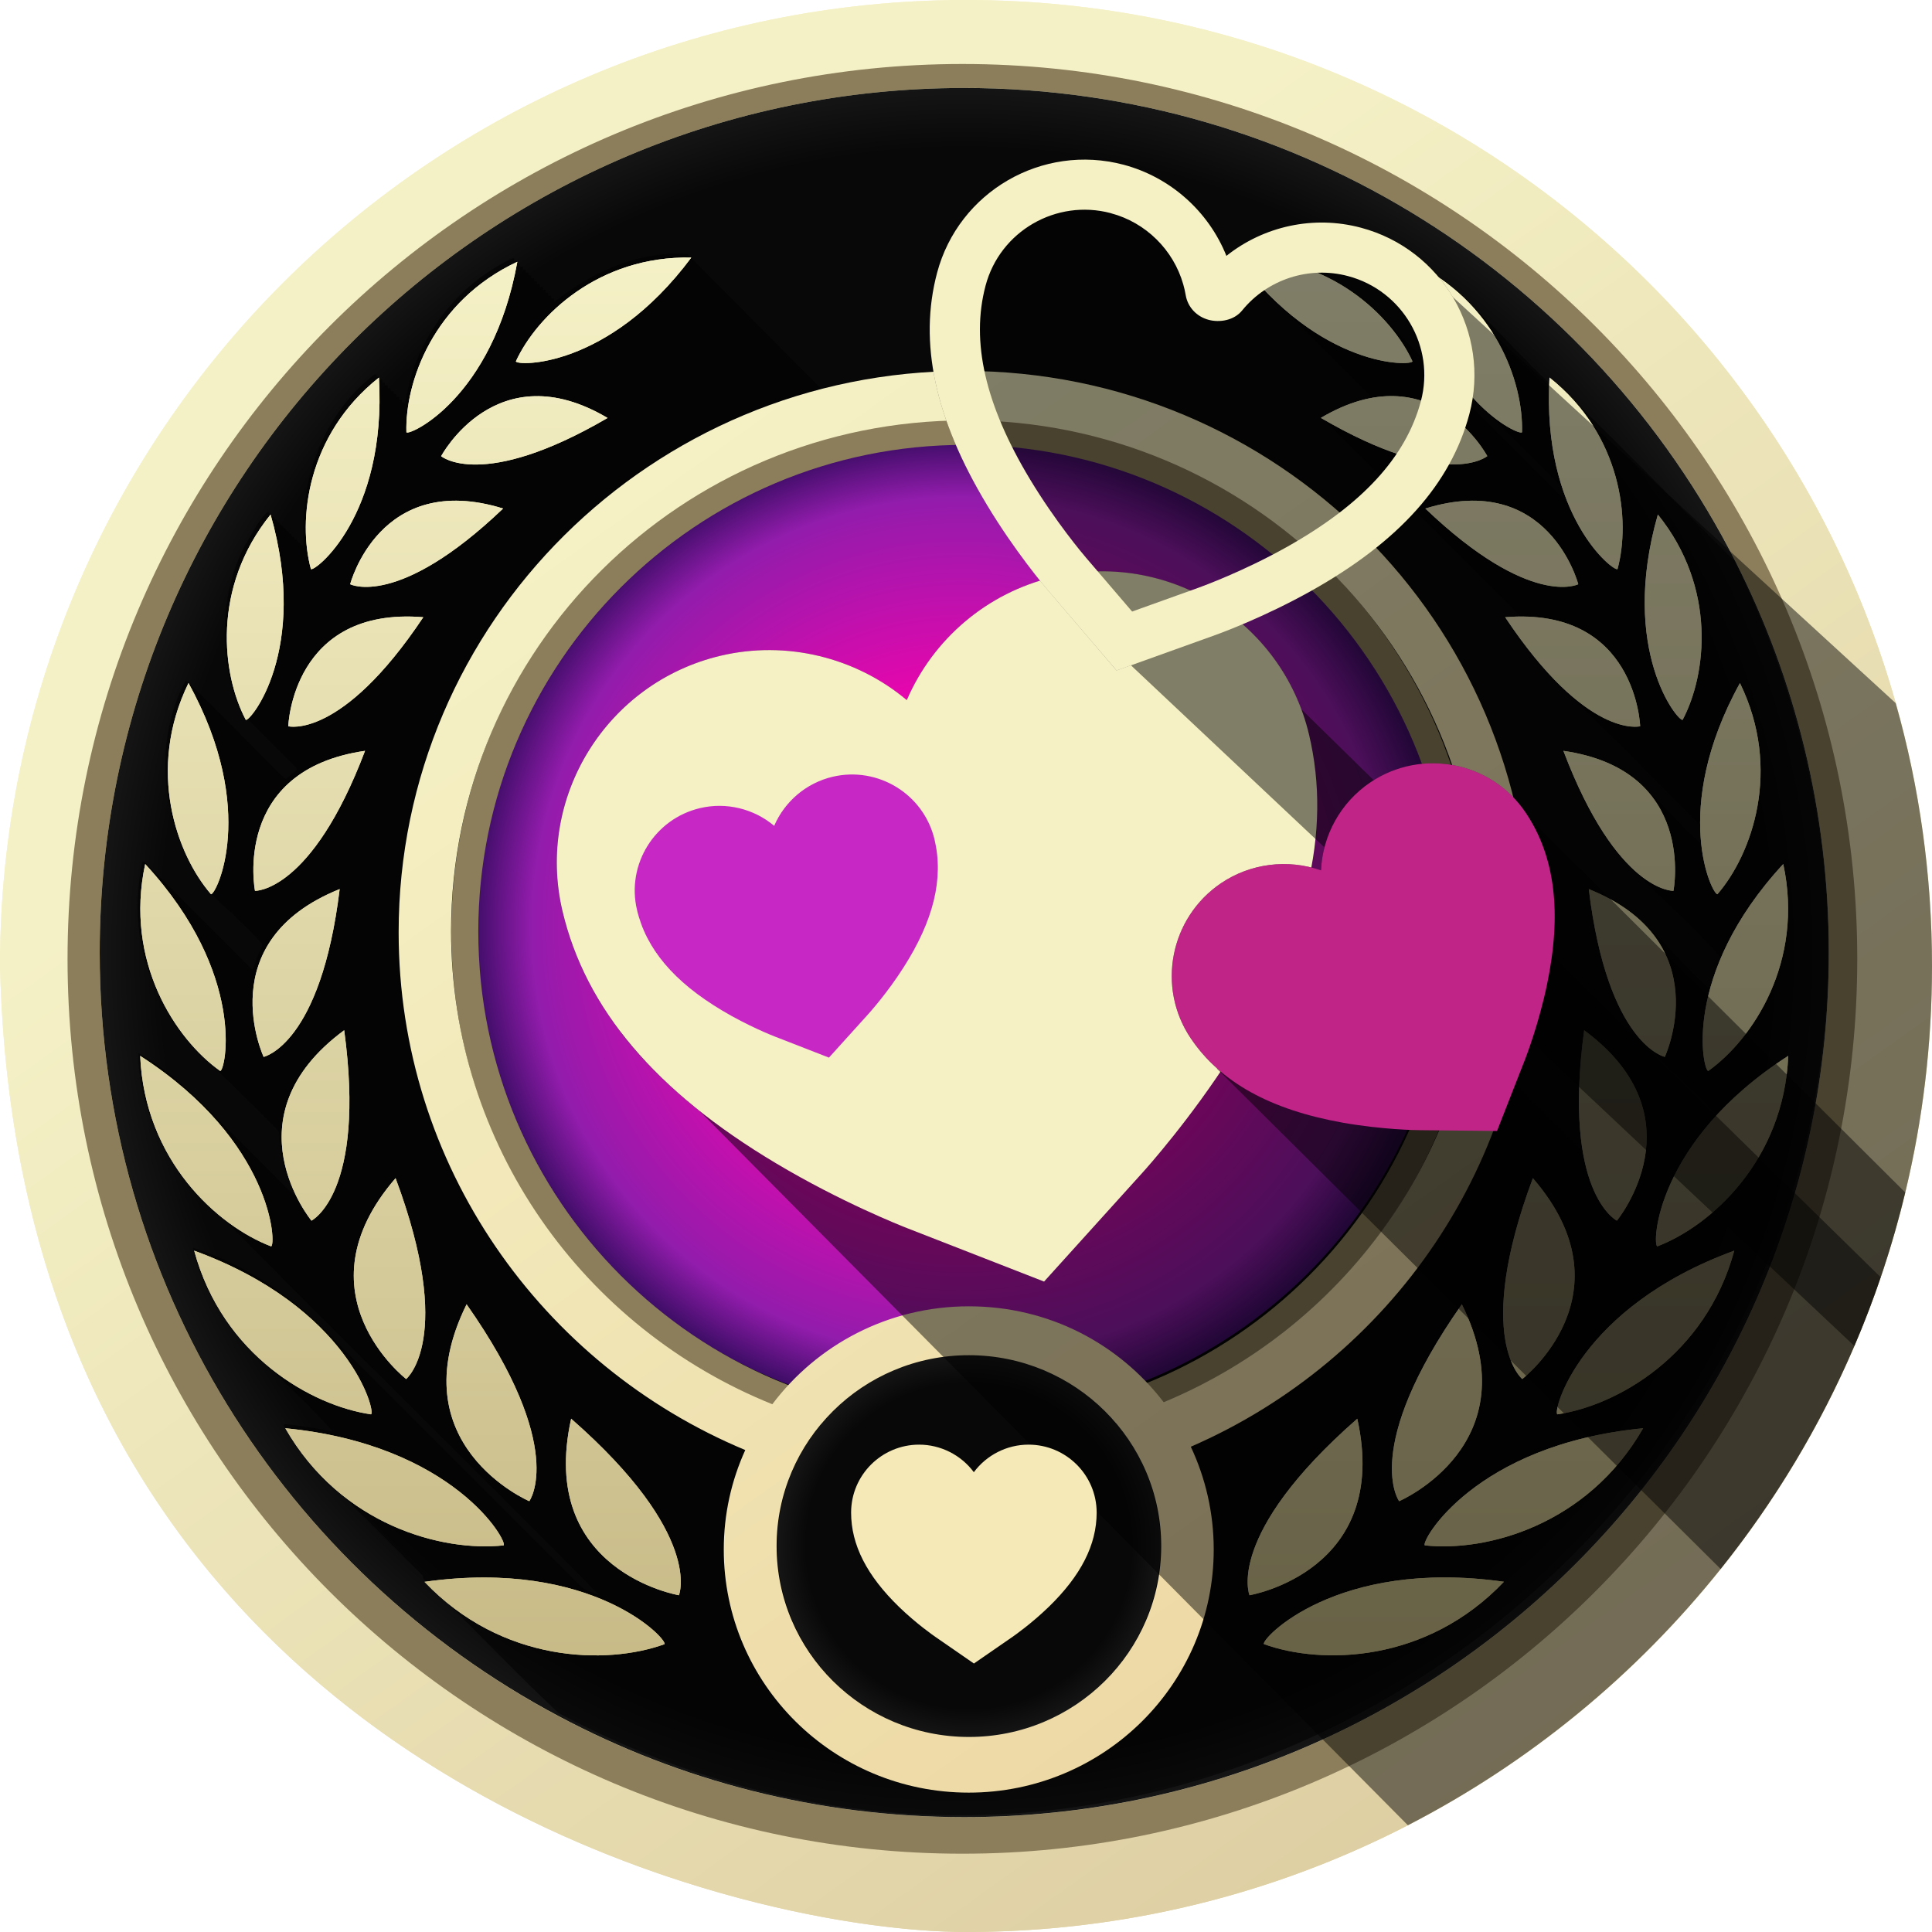
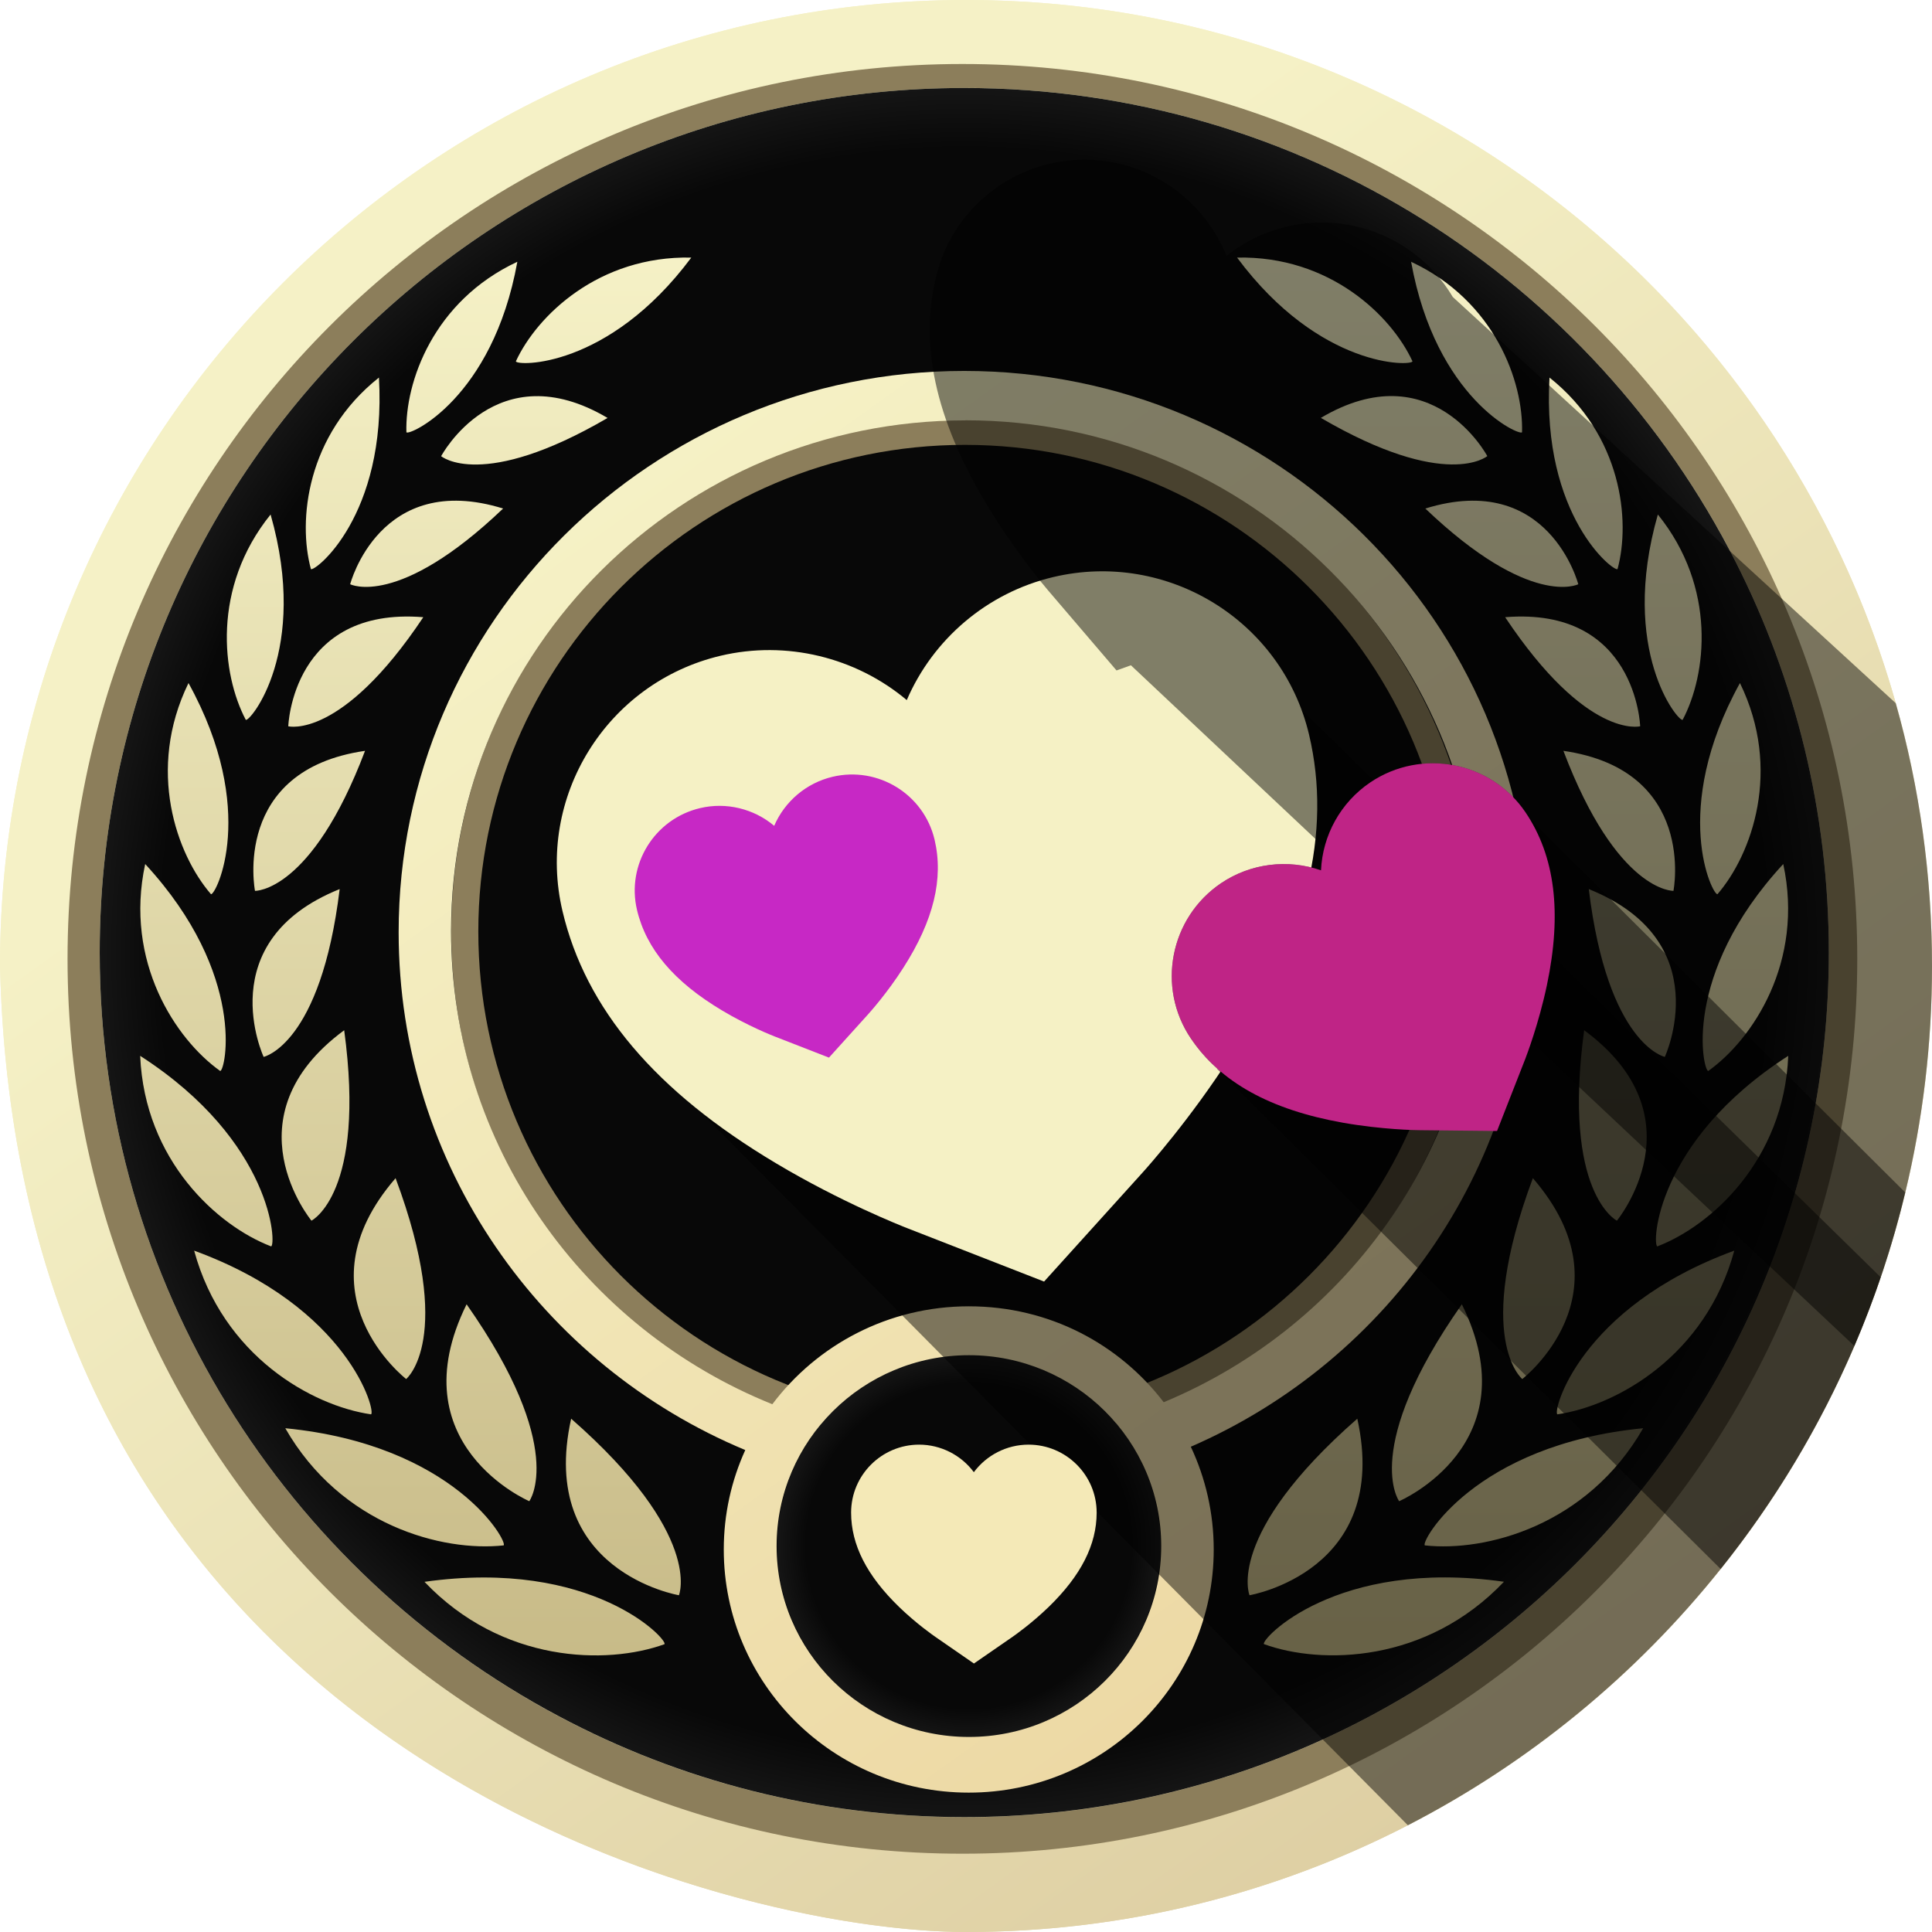
<svg xmlns="http://www.w3.org/2000/svg" xmlns:xlink="http://www.w3.org/1999/xlink" id="Camada_2" viewBox="0 0 239.12 239.12">
  <defs>
    <linearGradient id="Gradiente_sem_nome_184" x1="78.9" y1="63.14" x2="218.01" y2="257.65" gradientUnits="userSpaceOnUse">
      <stop offset="0" stop-color="#f5f1c6" />
      <stop offset="1" stop-color="#d8c69a" />
    </linearGradient>
    <linearGradient id="Gradiente_sem_nome_184-2" x1="78.9" y1="63.14" x2="218" y2="257.65" xlink:href="#Gradiente_sem_nome_184" />
    <radialGradient id="Gradiente_sem_nome_58" cx="119.34" cy="117.9" fx="119.34" fy="117.9" r="107.01" gradientUnits="userSpaceOnUse">
      <stop offset=".93" stop-color="#080808" />
      <stop offset="1" stop-color="#151515" />
    </radialGradient>
    <radialGradient id="Gradiente_sem_nome_68" cx="119.08" cy="114.77" fx="119.08" fy="114.77" r="60.54" gradientUnits="userSpaceOnUse">
      <stop offset=".37" stop-color="#ff00ae" />
      <stop offset=".88" stop-color="#921cac" />
      <stop offset="1" stop-color="#3d0d66" />
    </radialGradient>
    <linearGradient id="Gradiente_sem_nome_177" x1="119.34" y1="31.87" x2="119.34" y2="204.88" gradientUnits="userSpaceOnUse">
      <stop offset="0" stop-color="#f5f1c6" />
      <stop offset="1" stop-color="#c8bb88" />
    </linearGradient>
    <radialGradient id="Gradiente_sem_nome_187" cx="119.92" cy="191.31" fx="119.92" fy="191.31" r="23.72" gradientUnits="userSpaceOnUse">
      <stop offset=".85" stop-color="#080808" />
      <stop offset="1" stop-color="#151515" />
    </radialGradient>
    <linearGradient id="Gradiente_sem_nome_46" x1="77.03" y1="60" x2="171.44" y2="192.02" gradientUnits="userSpaceOnUse">
      <stop offset="0" stop-color="#f5f1c5" />
      <stop offset="1" stop-color="#edd9a5" />
    </linearGradient>
  </defs>
  <g id="Camada_1-2">
    <path d="M119.56,239.12C90.88,239.12,2.37,217.97,0,119.56,0,53.53,53.53,0,119.56,0s119.56,53.53,119.56,119.56-53.53,119.56-119.56,119.56h0ZM119.34,10.89C60.24,10.89,12.34,58.8,12.34,117.9s47.91,107.01,107.01,107.01,107.01-47.91,107.01-107.01S178.44,10.89,119.34,10.89h0Z" style="fill:url(#Gradiente_sem_nome_184); fill-rule:evenodd; stroke-width:0px;" />
    <path d="M235.48,90.21c-.27-1.07-.55-2.13-.85-3.18C220.47,36.81,174.31,0,119.56,0,53.53,0,0,53.53,0,119.56c1.82,75.58,54.45,105.59,91.76,115.44,11.27,2.98,21.15,4.12,27.8,4.12,19.71,0,38.31-4.77,54.69-13.21,15.05-7.76,28.23-18.61,38.71-31.72,6.69-8.36,12.28-17.63,16.55-27.6,1.19-2.78,2.28-5.62,3.26-8.51,1.17-3.43,2.19-6.93,3.04-10.49,2.17-8.99,3.31-18.38,3.31-28.03s-1.26-19.96-3.64-29.35Z" style="fill:url(#Gradiente_sem_nome_184-2); fill-rule:evenodd; stroke-width:0px;" />
    <path d="M119.12,229.43c-61.17,0-110.76-49.59-110.76-110.75S57.95,7.92,119.12,7.92s110.75,49.59,110.75,110.76-49.59,110.75-110.75,110.75h0ZM119.34,10.89C60.24,10.89,12.34,58.8,12.34,117.9s47.91,107.01,107.01,107.01,107-47.91,107-107.01S178.44,10.89,119.34,10.89h0Z" style="fill:#8c7e5b; fill-rule:evenodd; stroke-width:0px;" />
    <path d="M226.35,117.9c0,59.09-47.91,107-107.01,107-18.12,0-35.19-4.51-50.15-12.47-33.82-17.96-56.85-53.56-56.85-94.53C12.34,58.8,60.24,10.89,119.34,10.89c41.71,0,77.84,23.86,95.49,58.67,7.37,14.52,11.52,30.95,11.52,48.34Z" style="fill:url(#Gradiente_sem_nome_58); fill-rule:evenodd; stroke-width:0px;" />
-     <path d="M214.78,69.52c-7.57-7.47-14.95-15.23-22.69-22.53-.5-.43-.13.62-.61.16-4.62-4.32-8.63-9.35-13.77-13.06-.88-.51-1.86-1.33-2.93-1.5-.12.16.09.79.17,1.21,1.42,7.46,4.97,13.61,10.49,18.61,2.5,2.49,5.23,5.17,7.71,7.72.4.43.71,1.66.84,2.06-.03.03-.27-.23-.45-.41-5.11-5.1-10.21-10.2-15.31-15.31-4.1-4-7.6-8.21-12.05-11.06-3.86-2.38-7.95-3.75-12.88-3.46.76,1.53,2.63,3.24,3.82,4.57,4.09,4.14,8.44,8.37,12.53,12.56.1.16-.07.22-.31.25-1.98.49-3.93,1.09-5.66,2.36,1.85,2.11,4.05,4.06,6.03,6.12,6.09,6.15,12.3,12.23,18.37,18.41.11.1-.28.08-.59.09-.34.07-.97-.15-1,.29.32.62.9,1.31,1.29,1.91,4.5,6.19,10.38,11.12,15.66,16.62,2.27,2.3,4.56,4.52,6.83,6.87.26.37.15.92.21,1.36,0,.71.3,1.43-.46.59-5.25-4.84-7.84-9.81-15.98-10.96-.69-.08-.3.37-.19.75,5.19,13.6,11.08,15.65,19.09,24.74-.28,1.15-.93,2.45-1.21,3.63-.22.38-.35.06-.66-.21-4.77-4.31-7.57-9.02-13.96-11.72-.08-.01-.24-.03-.32-.05l-.03.57c.39,2.56.88,5.41,1.49,7.81.55,2.2,1.14,3.93,1.79,5.38,2.88,5.97,8.02,9.24,12.23,14,0,.07,0,.21,0,.28-.8.87-1.46,1.93-2.29,2.66-.35-.06-.63-.56-.93-.8-2.16-2.16-4.35-4.35-6.51-6.52-2.16-1.96-3.85-4.36-6.39-5.85-.63,2.63-.64,5.99-.71,8.63-.13,2.4.44,4.4.31,6.13-.1.03,0-.17-.03-.25-.02-.09-.36-.03-.38-.12-.03-.06.05-.17.02-.24-.06-.12-.5.04-.35-.28.11-.18-.32-.09-.38-.19-.02-.06.05-.17.02-.24-.02-.09-.36-.03-.38-.12-.03-.06.05-.17.02-.24-.02-.07-.21-.05-.31-.07-.11-.02-.06-.12-.04-.21.11-.18-.32-.09-.38-.19-.03-.06.05-.17.02-.24-.02-.09-.35-.03-.37-.12-.02-.11.13-.31-.17-.29-.29.02-.15-.18-.16-.3-.02-.09-.35-.02-.38-.11-.03-.06.05-.18.02-.24-.02-.09-.35-.03-.37-.12-.02-.11.13-.31-.17-.29-.29.02-.15-.18-.16-.3-.07-.13-.5.05-.36-.28.1-.18-.32-.09-.37-.19-.03-.08.1-.26-.05-.28-.1-.02-.3,0-.31-.07-.02-.06.05-.18.03-.24-.02-.07-.21-.05-.31-.07-.11-.02-.06-.12-.04-.2.1-.18-.32-.09-.37-.19-.03-.08.1-.26-.05-.28-.1-.02-.3,0-.31-.07-.02-.06.05-.18.02-.24-.02-.09-.36-.03-.38-.12-.02-.06.05-.17.02-.24-.06-.12-.5.04-.35-.28.11-.18-.33-.09-.38-.19-.02-.06.05-.18.02-.24-.02-.09-.36-.03-.38-.12-.03-.06.05-.17.02-.24-.02-.07-.21-.05-.31-.07-.11-.02-.06-.12-.04-.21.11-.18-.33-.09-.38-.19-.02-.06.05-.18.02-.24-.02-.09-.36-.03-.38-.12-.03-.06.05-.17.02-.24-.07-.13-.5.05-.35-.28.11-.18-.33-.09-.38-.19-.02-.06.05-.18.02-.24-.02-.09-.36-.03-.38-.12-.03-.06.05-.17.02-.24-.07-.13-.5.05-.35-.28.11-.18-.33-.09-.38-.19-.02-.06.05-.18.02-.24-.02-.09-.36-.03-.38-.12-.03-.06.05-.17.02-.24-.02-.07-.21-.05-.31-.07-.11-.02-.06-.12-.04-.21.11-.18-.33-.09-.38-.19-.02-.06.05-.18.02-.24-.02-.09-.36-.03-.38-.12-.03-.06.05-.17.02-.24-.02-.09-.35-.03-.37-.12-.03-.06.05-.18.02-.24-.02-.09-.35-.03-.38-.11-.02-.06.05-.17.02-.24-.02-.09-.36-.03-.38-.12-.03-.06.05-.17.02-.24-.02-.07-.2-.05-.31-.07-.11-.02-.06-.12-.04-.21.11-.18-.32-.09-.38-.19-.03-.06.05-.17.02-.24-.02-.09-.35-.03-.37-.12-.02-.06.05-.17.02-.24-.06-.12-.5.04-.35-.28.11-.18-.32-.09-.38-.19-.03-.06.05-.17.02-.24-.02-.09-.35-.03-.37-.12-.02-.11.13-.31-.17-.29-.29.02-.15-.18-.16-.3-.02-.09-.35-.03-.38-.12-.03-.06.05-.17.02-.24-.02-.09-.35-.03-.37-.11-.02-.11.13-.31-.17-.29-.29.02-.15-.18-.16-.3-.02-.07-.21-.05-.31-.07-.11-.02-.06-.12-.04-.2.1-.18-.32-.09-.37-.19-.03-.08.1-.26-.05-.28-.1-.02-.3,0-.31-.07-.02-.06.05-.18.02-.24-.02-.09-.35-.03-.38-.12-.03-.06.05-.17.02-.24-.13-.09-.53-.04-.35-.28.11-.18-.33-.09-.38-.19-.02-.06.05-.18.02-.24-.02-.09-.36-.03-.38-.12-.02-.06.05-.17.02-.24-.13-.09-.53-.04-.35-.28.11-.18-.33-.09-.38-.19-.02-.06.05-.18.02-.24-.02-.09-.36-.03-.38-.12-.03-.06.05-.17.02-.24-.13-.09-.53-.04-.35-.28.11-.18-.33-.09-.38-.19-.02-.06.05-.18.02-.24-.02-.09-.36-.03-.38-.12-.03-.06.05-.17.02-.24-.13-.09-.53-.04-.35-.28.11-.18-.33-.09-.38-.19-.02-.06.05-.18.02-.24-.02-.09-.36-.03-.38-.12-.03-.06.05-.17.02-.24-.13-.09-.53-.04-.35-.28.11-.18-.33-.09-.38-.19-.02-.06.05-.18.02-.24-.02-.09-.36-.03-.38-.12-.03-.06.05-.17.02-.24-.13-.09-.53-.04-.35-.28.11-.18-.33-.09-.38-.19-.02-.06.05-.18.02-.24-.02-.09-.36-.03-.38-.12-.03-.06.05-.17.02-.24-.02-.09-.35-.03-.37-.12-.03-.06.05-.18.02-.24-.02-.09-.35-.03-.38-.11-.02-.06.05-.17.02-.24-.02-.09-.36-.03-.38-.12-.03-.06.05-.17.02-.24-.13-.09-.53-.04-.35-.28.11-.18-.32-.09-.38-.19-.03-.06.05-.17.02-.24-.02-.09-.35-.03-.37-.12-.02-.06.05-.17.02-.24-.02-.09-.35-.03-.37-.12-.02-.06.05-.18.02-.24-.02-.09-.35-.02-.38-.11-.03-.06.05-.18.02-.24-.02-.09-.35-.03-.37-.12-.02-.06.05-.17.02-.24-.02-.09-.35-.03-.37-.12-.02-.06.05-.18.02-.24-.02-.09-.35-.03-.38-.12-.03-.06.05-.17.02-.24-.13-.09-.53-.04-.35-.27.11-.18-.33-.09-.38-.19-.02-.06.05-.18.02-.24-.02-.09-.35-.03-.38-.12-.03-.06.05-.17.02-.24-.13-.09-.53-.04-.35-.28.11-.18-.33-.09-.38-.19-.02-.06.05-.18.02-.24-.02-.09-.36-.03-.38-.12-.02-.06.05-.17.02-.24-.13-.09-.53-.04-.35-.28.11-.18-.33-.09-.38-.19-.02-.06.05-.18.02-.24-.02-.09-.36-.03-.38-.12-.02-.06.05-.17.02-.24-.13-.09-.53-.04-.35-.28.11-.18-.33-.09-.38-.19-.02-.06.05-.18.02-.24-.02-.09-.36-.03-.38-.12-.03-.06.05-.17.02-.24-.13-.09-.53-.04-.35-.28.11-.18-.33-.09-.38-.19-.02-.06.05-.18.02-.24-.02-.09-.36-.03-.38-.12-.03-.06.05-.17.02-.24-.13-.09-.53-.04-.35-.28.11-.18-.33-.09-.38-.19-.02-.06.05-.18.02-.24-.02-.09-.36-.03-.38-.12-.03-.06.05-.17.02-.24-.13-.09-.53-.04-.35-.28.11-.18-.33-.09-.38-.19-.02-.06.05-.18.02-.24-.02-.09-.36-.03-.38-.12-.03-.06.05-.17.02-.24-.13-.09-.53-.04-.35-.28.11-.18-.33-.09-.38-.19-.02-.06.05-.18.02-.24-.02-.09-.36-.03-.38-.12-.03-.06.05-.17.02-.24-.02-.09-.35-.03-.37-.12-.03-.06.05-.18.02-.24-.02-.09-.35-.03-.38-.11-.02-.06.05-.17.02-.24-.02-.09-.36-.03-.38-.12-.03-.06.05-.17.02-.24-.02-.09-.35-.03-.37-.12-.03-.06.05-.18.02-.24-.02-.09-.35-.03-.38-.11-.03-.06.05-.17.02-.24-.02-.09-.35-.03-.37-.12-.02-.06.05-.17.02-.24-.02-.09-.35-.03-.37-.12-.02-.06.05-.18.02-.24-.02-.09-.35-.02-.38-.11-.03-.06.05-.18.02-.24-.02-.09-.35-.03-.37-.12-.02-.06.05-.17.02-.24-.02-.09-.35-.03-.37-.12-.02-.06.05-.18.02-.24-.02-.09-.35-.03-.38-.12-.03-.06.05-.17.02-.24-.13-.09-.53-.04-.35-.27.11-.18-.33-.09-.38-.19-.02-.06.05-.18.03-.24-.02-.09-.35-.03-.38-.12-.03-.06.05-.17.02-.24-.13-.09-.53-.04-.35-.28.11-.18-.33-.09-.38-.19-.02-.06.05-.18.02-.24-.02-.09-.36-.03-.38-.12-.02-.06.05-.17.02-.24-.13-.09-.53-.04-.35-.28.11-.18-.33-.09-.38-.19-.02-.06.05-.18.02-.24-.02-.09-.36-.03-.38-.12-.03-.06.05-.17.02-.24-.13-.09-.53-.04-.35-.28.11-.18-.33-.09-.38-.19-.02-.06.05-.18.02-.24-.02-.09-.36-.03-.38-.12-.03-.06.05-.17.02-.24-.13-.09-.53-.04-.35-.28.11-.18-.33-.09-.38-.19-.02-.06.05-.18.02-.24-.02-.09-.36-.03-.38-.12-.03-.06.05-.17.02-.24-.13-.09-.53-.04-.35-.28.11-.18-.33-.09-.38-.19-.02-.06.05-.18.02-.24-.02-.09-.36-.03-.38-.12-.03-.06.05-.17.02-.24-.13-.09-.53-.04-.35-.28.11-.18-.33-.09-.38-.19-.02-.06.05-.18.02-.24-.02-.09-.36-.03-.38-.12-.03-.06.05-.17.02-.24-.02-.09-.35-.03-.37-.12-.03-.06.05-.18.02-.24-.02-.09-.35-.02-.38-.11-.02-.06.05-.18.02-.24-.02-.09-.36-.03-.38-.12-.03-.06.05-.17.02-.24-.02-.09-.35-.03-.37-.12-.03-.06.05-.18.02-.24-.02-.09-.35-.03-.38-.11-.02-.06.05-.17.02-.24-.02-.09-.36-.03-.38-.12-.03-.06.05-.17.02-.24-.02-.09-.35-.03-.37-.12-.03-.06.05-.18.02-.24-.02-.09-.35-.03-.38-.11-.03-.06.05-.17.02-.24-.02-.09-.35-.03-.37-.12-.02-.06.05-.17.02-.24-.02-.09-.35-.03-.37-.12-.02-.06.05-.18.02-.24-.02-.09-.35-.02-.38-.11-.03-.06.05-.18.02-.24-.02-.09-.35-.03-.37-.12-.02-.06.05-.17.02-.24-.02-.09-.35-.03-.37-.12-.02-.06.05-.18.02-.24-.02-.09-.35-.03-.38-.12-.03-.06.05-.17.02-.24-.53-.01-.19-.45-.73-.47-.02-.06.05-.18.02-.24-.02-.09-.35-.03-.38-.12-.03-.06.05-.17.02-.24-.53,0-.19-.46-.73-.47-.02-.06.05-.18.02-.24-.02-.09-.36-.03-.38-.12-.02-.06.05-.17.02-.24-.53,0-.19-.46-.73-.47-.02-.06.05-.18.02-.24-.02-.09-.36-.03-.38-.12-.03-.06.05-.17.02-.24-.53,0-.19-.46-.73-.47-.02-.06.05-.18.02-.24-.02-.09-.36-.03-.38-.12-.03-.06.05-.17.02-.24-.53,0-.19-.46-.73-.47-.02-.06.05-.18.02-.24-.02-.09-.36-.03-.38-.12-.03-.06.05-.17.02-.24-.53,0-.19-.46-.73-.47-.02-.06.05-.18.02-.24-.02-.09-.36-.03-.38-.12-.03-.06.05-.17.02-.24-.02-.09-.35-.03-.37-.12-.02-.06.05-.18.02-.24-.02-.09-.36-.02-.38-.11-.02-.06.05-.18.02-.24-.02-.09-.36-.03-.38-.12-.03-.06.05-.17.02-.24-.02-.09-.35-.03-.37-.12-.03-.06.05-.18.02-.24-16.64-16.24-33.33-33.24-49.87-49.84-5.23-.39-10.6,1.73-14.8,4.72-.53.36-1.11.82-1.57,1.14-.2.13-.04-.27-.14-.33-.07-.03-.21.03-.28,0-.1-.02.03-.33-.07-.36-.07-.03-.21.03-.28,0-.1-.02.02-.33-.08-.36-.07-.03-.21.03-.28,0-.1-.02.03-.33-.07-.36-.07-.03-.21.03-.28,0-.1-.02.03-.33-.07-.36-.07-.03-.21.03-.28,0-.1-.02.02-.33-.08-.36-.07-.03-.21.03-.28,0-.1-.02.03-.33-.07-.36-.07-.03-.21.03-.28,0-.1-.02.03-.33-.07-.36-.07-.03-.21.03-.28,0-.1-.02.03-.33-.07-.36-.07-.03-.21.03-.28,0-.1-.02.03-.33-.07-.36-.07-.03-.21.03-.28,0-.1-.02.03-.34-.07-.36-.07-.03-.21.04-.28.01-.1-.02.03-.33-.07-.36-.09-.04-.31.08-.32-.06-.01-.1.04-.28-.03-.3-.09-.04-.31.09-.32-.05-.01-.1.04-.28-.04-.3-.09-.03-.32.09-.32-.06,0-.16.04-.36-.2-.27-6.43,2.94-11.31,9.11-12.89,15.86-.18.73-.32,1.56-.41,2.18-.03.12-.01-.11-.1-.18-.06-.03-.16.04-.22.02-.08-.02-.05-.35-.13-.38-.06-.03-.16.05-.22.02-.08-.02-.05-.35-.13-.37-.06-.02-.16.05-.22.02-.08-.02-.04-.35-.13-.38-.06-.03-.16.04-.22.02-.08-.02-.05-.35-.13-.37-.06-.02-.16.05-.22.02-.08-.02-.05-.36-.14-.38-.06-.02-.16.05-.22.02-.08-.02-.04-.36-.13-.38-.06-.03-.16.04-.22.02-.06-.02-.06-.21-.09-.31-.03-.11-.12-.06-.19-.04-.16.11-.11-.32-.2-.38-.08-.03-.24.11-.27-.04-.03-.1-.02-.3-.08-.31-.08-.04-.23.1-.27-.04-.03-.59-.48-.07-.82.2-4.79,3.92-7.63,10.03-8.12,16-.2,1.62-.16,3.43-.1,4.97,0,.19-.06-.25-.17-.27-.07-.03-.14,0-.2-.08l-.1-.22c-.1-.12-.24.02-.3-.24-.05-.21-.16-.16-.24-.19-.07,0-.1-.18-.16-.27-.05-.07-.13-.05-.2-.08-.07,0-.11-.18-.16-.27-.06-.08-.13-.05-.2-.08-.07,0-.1-.18-.16-.27-.07-.1-.18-.03-.26-.13-.06-.16-.12-.32-.22-.29-.1.03-.16-.12-.23-.29l-.13-.07c-.1.03-.16-.12-.22-.29-.09-.13-.24.02-.3-.24-.07-.26-.21-.12-.31-.24-.05-.09-.09-.28-.16-.27-.07-.03-.14,0-.19-.08-.05-.09-.08-.28-.16-.27-.07-.03-.14,0-.2-.08l-.1-.21c-1.06.74-1.77,2.35-2.49,3.47-3.72,6.2-3.78,15.79-.74,21.49.5.54.76.78,1.22,1.25,1.16,1.1,2.04,2.08,3.18,3.18.31.28.8.84,1.15,1.15.41.41.53.54.97.97.64.47-.17.74-.54,1.1-.25.19-.47.42-.6.46-.08.03-.15-.12-.25-.17-4.05-3.96-7.97-8.16-12.11-12.02-5.07,9.26-2.23,22.49,5.63,28.72,1.17,1.21,2.6,2.55,3.79,3.82.17.46-.38,1.07-.5,1.54-.23.52-.41,1.16-.56,1.6-.07.09-.15.1-.23.02-4.16-4.17-8.38-8.38-12.55-12.55-.26-.23-.53-.68-.89-.75-.14.09-.19.65-.26,1.01-2.55,15.94,8.02,22.98,16.98,32.26.22.32.14.84.19,1.28.15,2.48.99,4.89,2.1,7.02-2.42-2.26-4.95-4.93-7.4-7.33-4.02-3.91-7.32-7.82-12.16-10.52-.06,5.71,2.53,11.69,6.12,15.99,16.68,17.14,33.94,33.87,50.81,51,0,.05-.29-.09-.52-.16-.52-.18-1.1-.35-1.52-.71-9.97-9.92-19.96-19.96-29.84-29.82-5.27-5.58-10.72-9.74-18.32-12.21.9,4.63,3.84,8.95,7.06,12.37,3.28,3.5,7.27,6.91,10.25,10.39-1.41-.3-3.06-.57-4.54-.77-.45-.04-1.01-.15-1.39-.14l-.1.16c1.55,2.89,3.89,5.33,6.21,7.62,3.63,3.6,7.26,7.24,10.87,10.86.29.29,0,.31.28.6,5.55,5.47,10.93,11.14,16.58,16.48,89.62,47.69,192.28-47.76,145.47-142.89l-.09-.13ZM195.91,142.87s.03-.04.04-.06c0,.05.03.07-.04.06Z" style="fill:#000; opacity:.5; stroke-width:0px;" />
-     <circle cx="119.08" cy="114.77" r="60.54" style="fill:url(#Gradiente_sem_nome_68); stroke-width:0px;" />
    <path d="M119.43,51.7c-35.11,0-63.58,28.48-63.58,63.59s28.47,63.59,63.58,63.59,63.59-28.48,63.59-63.59-28.47-63.59-63.59-63.59ZM119.43,175.52c-33.26,0-60.23-26.96-60.23-60.23s26.97-60.23,60.23-60.23,60.23,26.96,60.23,60.23-26.96,60.23-60.23,60.23Z" style="fill:#8c7e5b; fill-rule:evenodd; stroke-width:0px;" />
-     <path d="M84.03,197.44s-17.54-2.95-13.34-21.85c16.43,14.39,13.34,21.85,13.34,21.85h0ZM52.54,195.78c20.83-2.95,30.18,7.2,29.7,7.72-7.13,2.58-20.12,2.36-29.7-7.72h0ZM65.51,185.8s-16.34-7-7.76-24.37c12.54,17.86,7.76,24.37,7.76,24.37h0ZM62.33,191.27c-7.54.82-20.11-2.45-27.02-14.5,20.94,2.04,27.61,14.11,27.02,14.5h0ZM50.27,170.68s-13.67-10.58-1.31-24.86c7.42,19.88,1.31,24.86,1.31,24.86h0ZM45.92,175.05c-7.3-1.06-18.34-7.22-21.89-20.26,19.23,7.03,22.54,20.03,21.89,20.26h0ZM38.55,151.08s-10.56-12.79,4.05-23.57c2.73,20.19-4.05,23.57-4.05,23.57h0ZM33.55,154.26c-6.62-2.53-15.65-10.62-16.2-23.58,16.52,10.64,16.86,23.51,16.2,23.58h0ZM32.63,130.81s-6.67-14.31,9.41-20.77c-2.34,19.27-9.41,20.77-9.41,20.77h0ZM27.25,132.55c-5.5-3.91-11.89-13.52-9.28-25.61,12.68,13.74,9.9,25.7,9.28,25.61h0ZM31.56,110.26s-2.94-14.94,13.62-17.33c-6.64,17.53-13.62,17.33-13.62,17.33h0ZM26.11,110.67c-4.25-4.92-8.02-15.39-2.78-26.13,8.72,15.79,3.35,26.35,2.78,26.13h0ZM35.68,89.89s.47-14.82,16.71-13.5c-10.14,15.2-16.71,13.5-16.71,13.5h0ZM30.42,89.09c-2.96-5.59-4.24-16.35,3.07-25.41,4.82,16.87-2.59,25.74-3.07,25.41h0ZM43.34,72.31s3.65-14.1,18.93-9.37c-13,12.41-18.93,9.37-18.93,9.37h0ZM38.48,70.43c-1.63-5.99-.55-16.58,8.42-23.7.99,17.2-8.02,24.12-8.42,23.7h0ZM54.6,56.46s6.84-12.87,20.6-4.73c-15.54,9.06-20.6,4.73-20.6,4.73h0ZM50.3,53.5c-.18-6.2,3.34-16.25,13.73-21.1-3.06,16.96-13.44,21.6-13.73,21.1h0ZM63.85,44.72c2.6-5.64,10.25-13.08,21.71-12.84-10.31,13.84-21.68,13.42-21.71,12.84h0ZM154.65,197.44s-3.09-7.46,13.34-21.85c4.19,18.9-13.34,21.85-13.34,21.85h0ZM156.44,203.49c-.48-.52,8.87-10.67,29.7-7.72-9.58,10.08-22.58,10.3-29.7,7.72h0ZM173.17,185.8s-4.78-6.52,7.76-24.37c8.58,17.37-7.76,24.37-7.76,24.37h0ZM176.35,191.27c-.58-.39,6.08-12.46,27.02-14.5-6.91,12.05-19.48,15.33-27.02,14.5h0ZM188.41,170.68s-6.11-4.97,1.31-24.86c12.36,14.28-1.31,24.86-1.31,24.86h0ZM192.76,175.05c-.65-.23,2.66-13.22,21.89-20.26-3.54,13.04-14.59,19.19-21.89,20.26h0ZM200.12,151.08s-6.78-3.38-4.05-23.57c14.61,10.78,4.05,23.57,4.05,23.57h0ZM205.13,154.26c-.66-.08-.32-12.95,16.2-23.58-.55,12.96-9.59,21.05-16.2,23.58h0ZM206.05,130.81s-7.07-1.5-9.41-20.77c16.07,6.46,9.41,20.77,9.41,20.77h0ZM211.43,132.55c-.62.08-3.41-11.87,9.28-25.61,2.61,12.09-3.78,21.7-9.28,25.61h0ZM207.12,110.26s-6.97.21-13.62-17.33c16.56,2.39,13.62,17.33,13.62,17.33h0ZM212.57,110.67c-.56.22-5.93-10.34,2.78-26.13,5.24,10.73,1.47,21.21-2.78,26.13h0ZM186.29,76.39c16.24-1.32,16.71,13.5,16.71,13.5,0,0-6.57,1.71-16.71-13.5h0ZM208.26,89.09c-.49.33-7.9-8.53-3.07-25.41,7.32,9.06,6.03,19.82,3.07,25.41h0ZM176.41,62.94c15.28-4.73,18.93,9.37,18.93,9.37,0,0-5.93,3.04-18.93-9.37h0ZM200.2,70.43c-.4.42-9.41-6.5-8.42-23.7,8.96,7.12,10.05,17.71,8.42,23.7h0ZM163.48,51.72c13.76-8.14,20.6,4.73,20.6,4.73,0,0-5.06,4.33-20.6-4.73h0ZM174.65,32.4c10.39,4.85,13.91,14.9,13.73,21.1-.29.5-10.67-4.14-13.73-21.1h0ZM153.11,31.88c11.47-.24,19.11,7.2,21.71,12.84-.03.58-11.41,1-21.71-12.84h0Z" style="fill:url(#Gradiente_sem_nome_177); stroke-width:0px;" />
    <path d="M84.03,197.44s-17.54-2.95-13.34-21.85c16.43,14.39,13.34,21.85,13.34,21.85h0ZM52.54,195.78c20.83-2.95,30.18,7.2,29.7,7.72-7.13,2.58-20.12,2.36-29.7-7.72h0ZM65.51,185.8s-16.34-7-7.76-24.37c12.54,17.86,7.76,24.37,7.76,24.37h0ZM62.33,191.27c-7.54.82-20.11-2.45-27.02-14.5,20.94,2.04,27.61,14.11,27.02,14.5h0ZM50.27,170.68s-13.67-10.58-1.31-24.86c7.42,19.88,1.31,24.86,1.31,24.86h0ZM45.92,175.05c-7.3-1.06-18.34-7.22-21.89-20.26,19.23,7.03,22.54,20.03,21.89,20.26h0ZM38.55,151.08s-10.56-12.79,4.05-23.57c2.73,20.19-4.05,23.57-4.05,23.57h0ZM33.55,154.26c-6.62-2.53-15.65-10.62-16.2-23.58,16.52,10.64,16.86,23.51,16.2,23.58h0ZM32.63,130.81s-6.67-14.31,9.41-20.77c-2.34,19.27-9.41,20.77-9.41,20.77h0ZM27.25,132.55c-5.5-3.91-11.89-13.52-9.28-25.61,12.68,13.74,9.9,25.7,9.28,25.61h0ZM31.56,110.26s-2.94-14.94,13.62-17.33c-6.64,17.53-13.62,17.33-13.62,17.33h0ZM26.11,110.67c-4.25-4.92-8.02-15.39-2.78-26.13,8.72,15.79,3.35,26.35,2.78,26.13h0ZM35.68,89.89s.47-14.82,16.71-13.5c-10.14,15.2-16.71,13.5-16.71,13.5h0ZM30.42,89.09c-2.96-5.59-4.24-16.35,3.07-25.41,4.82,16.87-2.59,25.74-3.07,25.41h0ZM43.34,72.31s3.65-14.1,18.93-9.37c-13,12.41-18.93,9.37-18.93,9.37h0ZM38.48,70.43c-1.63-5.99-.55-16.58,8.42-23.7.99,17.2-8.02,24.12-8.42,23.7h0ZM54.6,56.46s6.84-12.87,20.6-4.73c-15.54,9.06-20.6,4.73-20.6,4.73h0ZM50.3,53.5c-.18-6.2,3.34-16.25,13.73-21.1-3.06,16.96-13.44,21.6-13.73,21.1h0ZM63.85,44.72c2.6-5.64,10.25-13.08,21.71-12.84-10.31,13.84-21.68,13.42-21.71,12.84h0ZM154.65,197.44s-3.09-7.46,13.34-21.85c4.19,18.9-13.34,21.85-13.34,21.85h0ZM156.44,203.49c-.48-.52,8.87-10.67,29.7-7.72-9.58,10.08-22.58,10.3-29.7,7.72h0ZM173.17,185.8s-4.78-6.52,7.76-24.37c8.58,17.37-7.76,24.37-7.76,24.37h0ZM176.35,191.27c-.58-.39,6.08-12.46,27.02-14.5-6.91,12.05-19.48,15.33-27.02,14.5h0ZM188.41,170.68s-6.11-4.97,1.31-24.86c12.36,14.28-1.31,24.86-1.31,24.86h0ZM192.76,175.05c-.65-.23,2.66-13.22,21.89-20.26-3.54,13.04-14.59,19.19-21.89,20.26h0ZM200.12,151.08s-6.78-3.38-4.05-23.57c14.61,10.78,4.05,23.57,4.05,23.57h0ZM205.13,154.26c-.66-.08-.32-12.95,16.2-23.58-.55,12.96-9.59,21.05-16.2,23.58h0ZM206.05,130.81s-7.07-1.5-9.41-20.77c16.07,6.46,9.41,20.77,9.41,20.77h0ZM211.43,132.55c-.62.08-3.41-11.87,9.28-25.61,2.61,12.09-3.78,21.7-9.28,25.61h0ZM207.12,110.26s-6.97.21-13.62-17.33c16.56,2.39,13.62,17.33,13.62,17.33h0ZM212.57,110.67c-.56.22-5.93-10.34,2.78-26.13,5.24,10.73,1.47,21.21-2.78,26.13h0ZM186.29,76.39c16.24-1.32,16.71,13.5,16.71,13.5,0,0-6.57,1.71-16.71-13.5h0ZM208.26,89.09c-.49.33-7.9-8.53-3.07-25.41,7.32,9.06,6.03,19.82,3.07,25.41h0ZM176.41,62.94c15.28-4.73,18.93,9.37,18.93,9.37,0,0-5.93,3.04-18.93-9.37h0ZM200.2,70.43c-.4.42-9.41-6.5-8.42-23.7,8.96,7.12,10.05,17.71,8.42,23.7h0ZM163.48,51.72c13.76-8.14,20.6,4.73,20.6,4.73,0,0-5.06,4.33-20.6-4.73h0ZM174.65,32.4c10.39,4.85,13.91,14.9,13.73,21.1-.29.5-10.67-4.14-13.73-21.1h0ZM153.11,31.88c11.47-.24,19.11,7.2,21.71,12.84-.03.58-11.41,1-21.71-12.84h0Z" style="fill:url(#Gradiente_sem_nome_177); stroke-width:0px;" />
    <path d="M119.92,167.59c13.1,0,23.72,10.62,23.72,23.72s-10.62,23.72-23.72,23.72-23.72-10.62-23.72-23.72,10.62-23.72,23.72-23.72h0Z" style="fill:url(#Gradiente_sem_nome_187); fill-rule:evenodd; stroke-width:0px;" />
    <path d="M147.38,179.05c1.82,3.87,2.84,8.18,2.84,12.73,0,16.62-13.58,30.09-30.32,30.09s-30.32-13.47-30.32-30.09c0-4.39.95-8.55,2.66-12.31-25.2-10.51-42.9-35.25-42.9-64.08,0-38.38,31.34-69.48,70-69.48s70,31.11,70,69.48c0,28.48-17.26,52.94-41.96,63.67h0ZM119.92,214.98c13.14,0,23.8-10.58,23.8-23.63s-10.66-23.62-23.8-23.62-23.8,10.58-23.8,23.62,10.65,23.63,23.8,23.63h0ZM119.5,52.03c-35.16,0-63.67,28.3-63.67,63.2,0,26.51,16.45,49.19,39.76,58.57,5.53-7.35,14.36-12.12,24.32-12.12s18.59,4.66,24.12,11.87c22.98-9.54,39.14-32.06,39.14-58.33,0-34.9-28.5-63.2-63.67-63.2h0Z" style="fill:url(#Gradiente_sem_nome_46); fill-rule:evenodd; stroke-width:0px;" />
    <path d="M232.77,158.08c-.98,2.89-2.07,5.73-3.26,8.51-4.27,9.97-9.86,19.24-16.55,27.6-10.48,13.11-23.66,23.96-38.71,31.72l-87.73-88.46-9.93-10.01c-.29-.38-.57-.77-.84-1.16-2.97-4.23-5.01-8.72-6.14-13.5-3.33-14.1,5.45-28.28,19.57-31.62,8.12-1.92,16.72.18,23.04,5.5,3.25-7.55,9.94-13.29,18.14-15.23,13.04-3.07,26.13,4.14,30.69,16.34l71.72,70.31Z" style="fill:#000; opacity:.48; stroke-width:0px;" />
    <path d="M120.54,205.89l-4.79-3.31c-.23-.16-2.33-1.62-4.47-3.69-4-3.88-5.94-7.69-5.94-11.68,0-4.64,3.78-8.41,8.42-8.41,2.67,0,5.2,1.29,6.77,3.41,1.57-2.11,4.07-3.41,6.77-3.41,4.65,0,8.43,3.77,8.43,8.41,0,3.98-1.94,7.8-5.94,11.68-2.14,2.07-4.23,3.53-4.46,3.69l-4.79,3.31h0ZM121.44,183.73s0,0,0,0c0,0,0,0,0,0h0Z" style="fill:#f4e9b7; stroke-width:0px;" />
-     <path d="M86.52,137.45c-3.99-3.17-7.29-6.5-9.93-10.01l9.93,10.01Z" style="fill:#000; stroke-width:0px;" />
    <path d="M129.23,158.62l-16.94-6.61c-.82-.32-8.25-3.26-16.22-8.02-14.94-8.9-23.59-19.12-26.45-31.22-3.33-14.09,5.45-28.27,19.57-31.61,8.12-1.92,16.72.18,23.04,5.49,3.25-7.55,9.94-13.29,18.14-15.23,14.12-3.34,28.32,5.41,31.65,19.51,2.86,12.1-.31,25.11-9.68,39.76-5.01,7.82-10.33,13.78-10.92,14.43l-12.19,13.49h0Z" style="fill:#f5f1c5; stroke-width:0px;" />
    <path d="M239.12,119.56c0,9.65-1.14,19.04-3.31,28.03-1.57,6.56-3.69,12.91-6.3,19l-89.54-84.25-1.78.64-8.48-9.92c-.41-.48-4.12-4.86-7.56-10.57-6.44-10.69-8.46-20.09-6.17-28.72,2.67-10.05,13.02-16.05,23.09-13.38,5.79,1.54,10.52,5.77,12.73,11.28,4.61-3.68,10.78-5.05,16.63-3.5,4.97,1.31,8.95,4.5,11.38,8.59l54.82,50.27c2.93,10.34,4.49,21.26,4.49,32.53Z" style="fill:#000; opacity:.48; stroke-width:0px;" />
-     <path d="M138.19,82.98l-8.49-9.92c-.41-.48-4.12-4.86-7.55-10.57-6.44-10.7-8.46-20.09-6.17-28.72,2.67-10.05,13.02-16.05,23.09-13.38,5.79,1.54,10.52,5.78,12.72,11.28,4.62-3.68,10.79-5.05,16.64-3.49,10.07,2.67,16.09,13.02,13.43,23.07-2.29,8.63-8.7,15.79-19.59,21.89-5.82,3.26-11.2,5.22-11.8,5.44l-12.28,4.41h0ZM137.48,26.38c-6.76-1.79-13.72,2.24-15.5,8.98-1.84,6.93-.04,14.75,5.49,23.94,3.18,5.28,6.58,9.3,6.95,9.73l5.7,6.66,8.25-2.96c.54-.2,5.48-2,10.86-5.01,9.35-5.24,14.79-11.15,16.63-18.07,1.79-6.75-2.26-13.69-9.02-15.48-4.81-1.28-9.96.39-13.1,4.25-1.04,1.28-2.83,1.51-4.13,1.17,0,0,0,0,0,0-1.51-.4-2.61-1.58-2.86-3.07-.07-.44-.18-.89-.3-1.32-1.22-4.29-4.65-7.67-8.96-8.81h0ZM148.93,34.5s0,0,0,0c0,0,0,0,0,0h0ZM152.87,35.47s0,0,0,0c0,0,0,0,0,0h0Z" style="fill:#f5f1c5; stroke-width:0px;" />
    <path d="M235.81,147.59c-4.15,17.3-12.07,33.14-22.85,46.6l-62.33-61.9.03-.03c-1-.88-1.9-1.85-2.69-2.91-.2-.27-.4-.55-.59-.83-4.26-6.31-2.58-14.93,3.75-19.21,3.64-2.46,8.26-3.02,12.36-1.58.2-4.33,2.42-8.4,6.1-10.88,6.33-4.28,14.95-2.62,19.22,3.7.16.24.32.48.47.73l46.53,46.31Z" style="fill:#000; opacity:.48; stroke-width:0px;" />
    <path d="M185.28,139.98l-9.57-.1c-.46,0-4.67-.07-9.48-.92-9.01-1.6-15.18-5.02-18.84-10.44-4.27-6.32-2.59-14.93,3.74-19.21,3.64-2.46,8.26-3.03,12.37-1.59.19-4.32,2.41-8.39,6.09-10.88,6.33-4.27,14.95-2.61,19.22,3.7,3.66,5.43,4.53,12.42,2.65,21.38-1.01,4.79-2.52,8.71-2.68,9.14l-3.49,8.91h0Z" style="fill:#bf2486; stroke-width:0px;" />
    <path d="M102.6,130.9l-6.75-2.63c-.33-.13-3.29-1.3-6.47-3.2-5.96-3.55-9.4-7.62-10.54-12.45-1.33-5.62,2.17-11.27,7.8-12.6,3.24-.77,6.66.07,9.18,2.19,1.3-3.01,3.96-5.3,7.23-6.07,5.63-1.33,11.29,2.16,12.62,7.78,1.14,4.82-.12,10.01-3.86,15.85-1.99,3.12-4.12,5.49-4.35,5.75l-4.86,5.38h0Z" style="fill:#c728c5; stroke-width:0px;" />
  </g>
</svg>